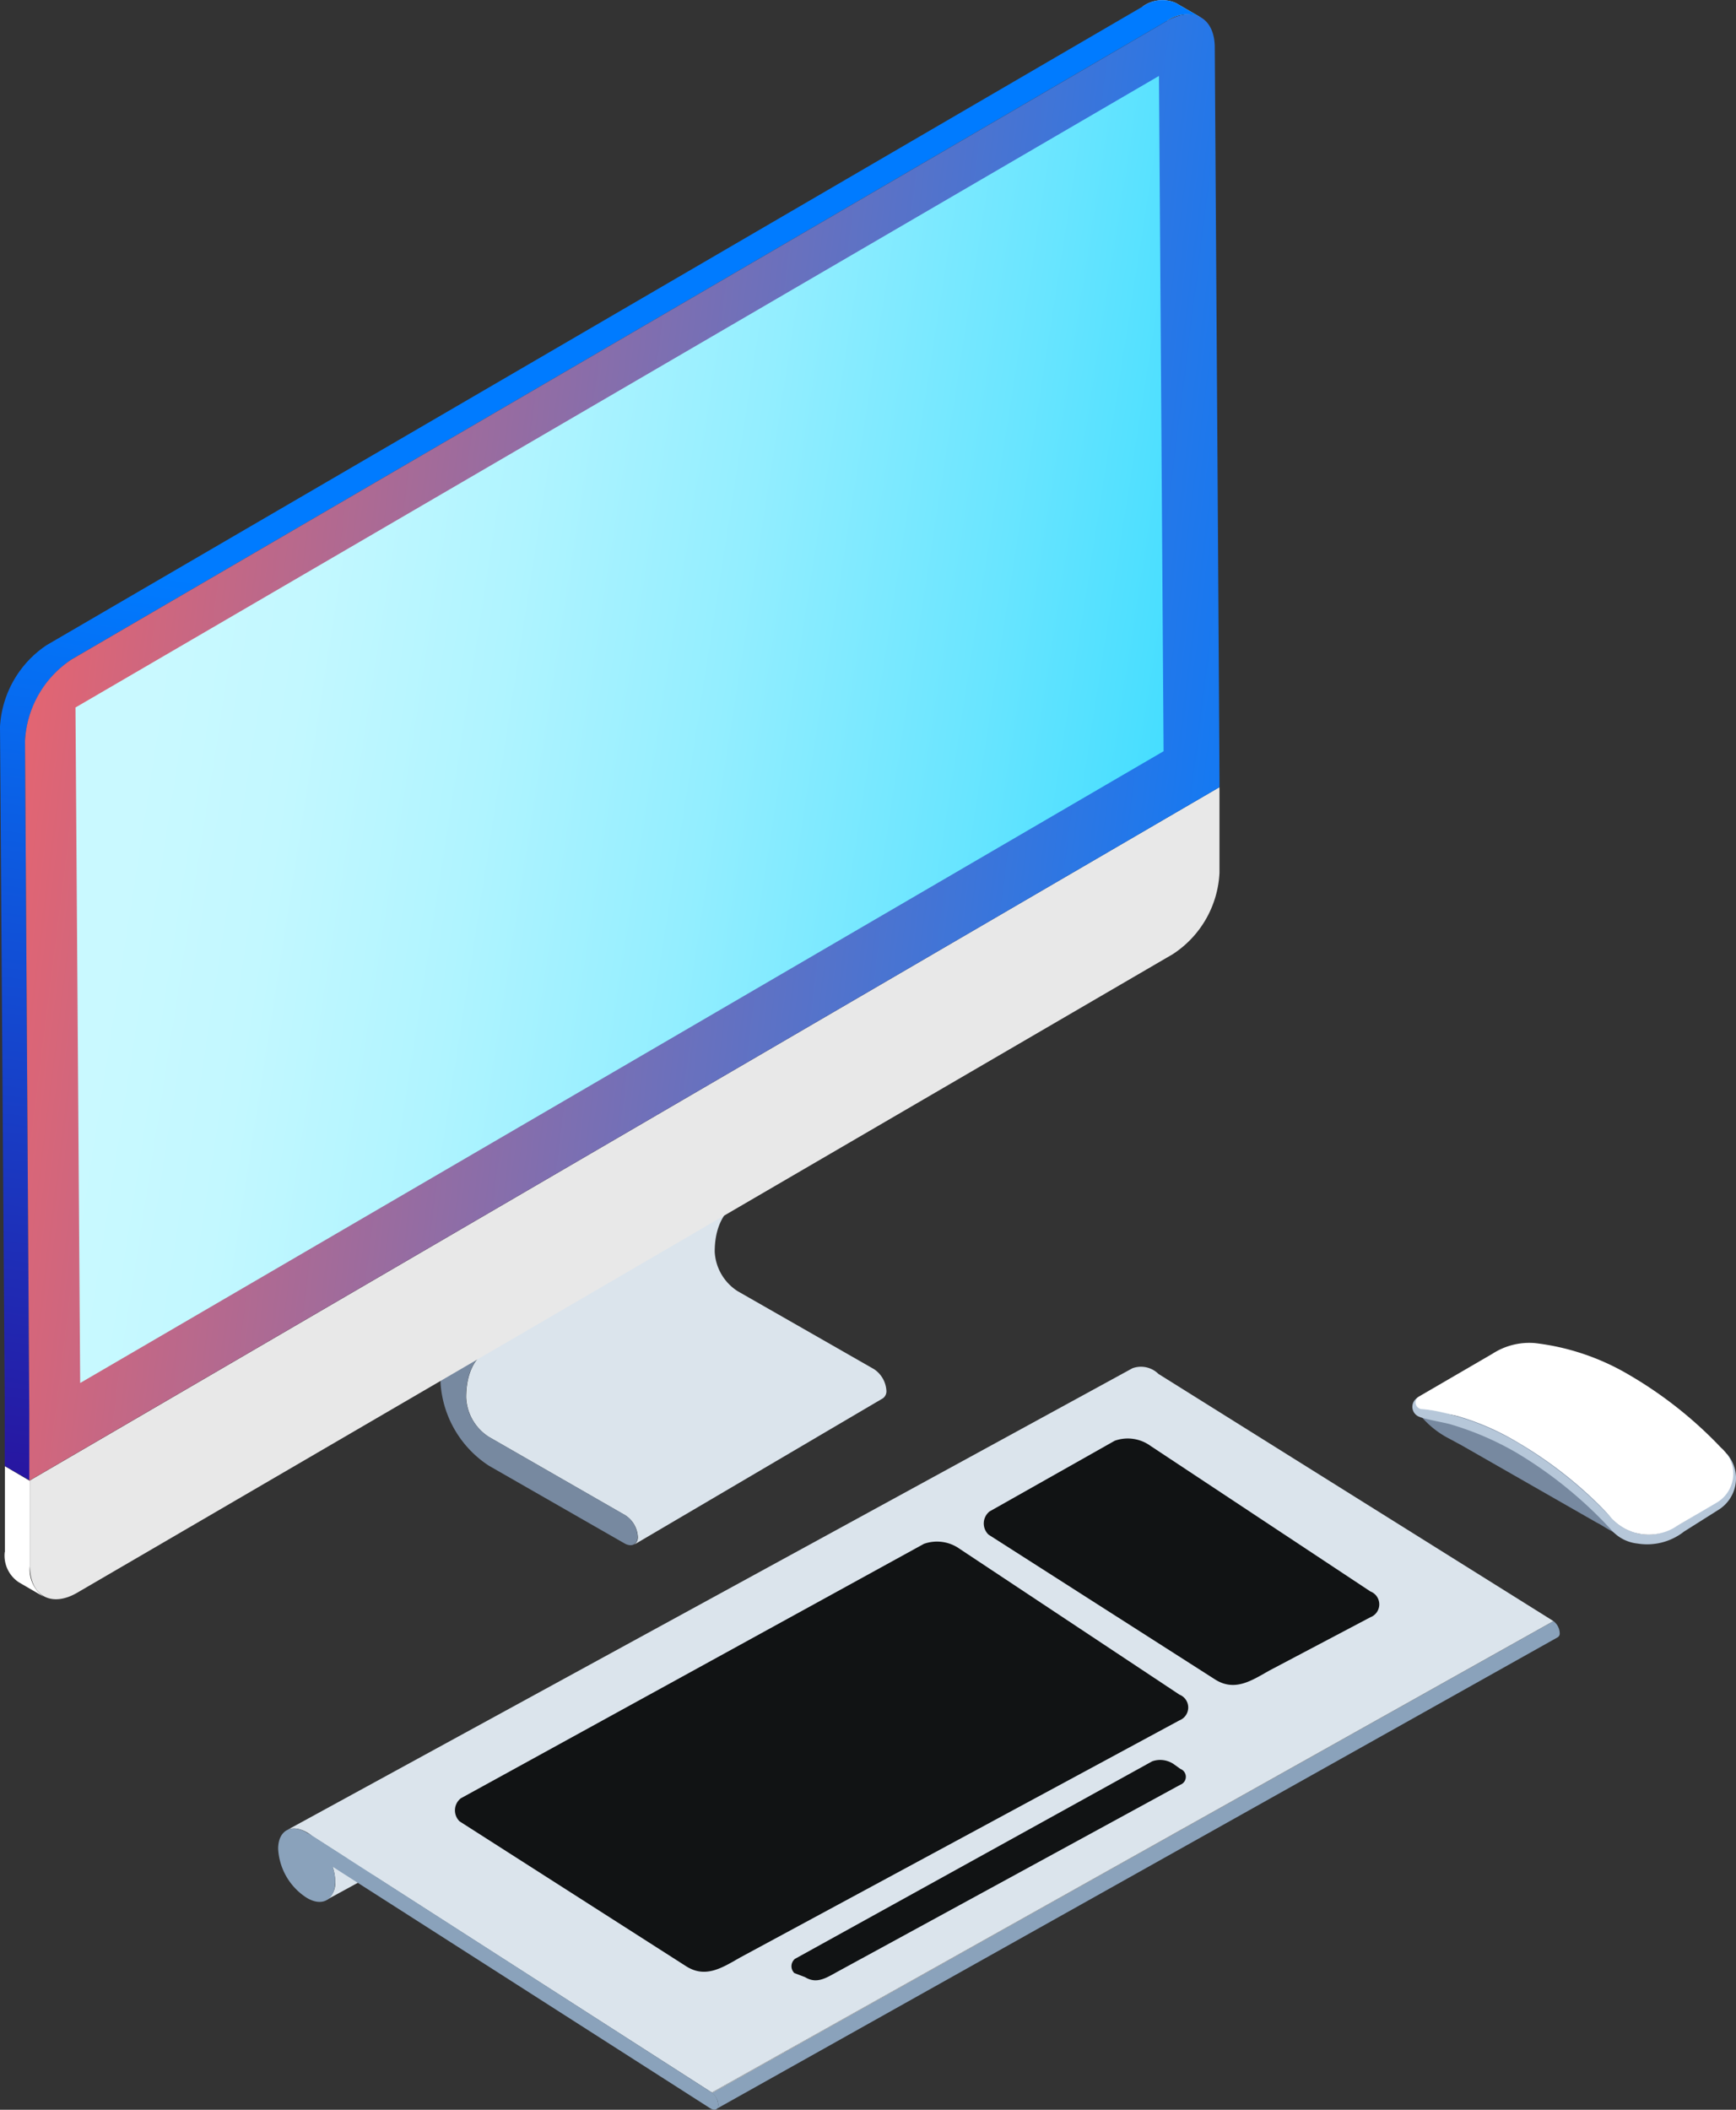
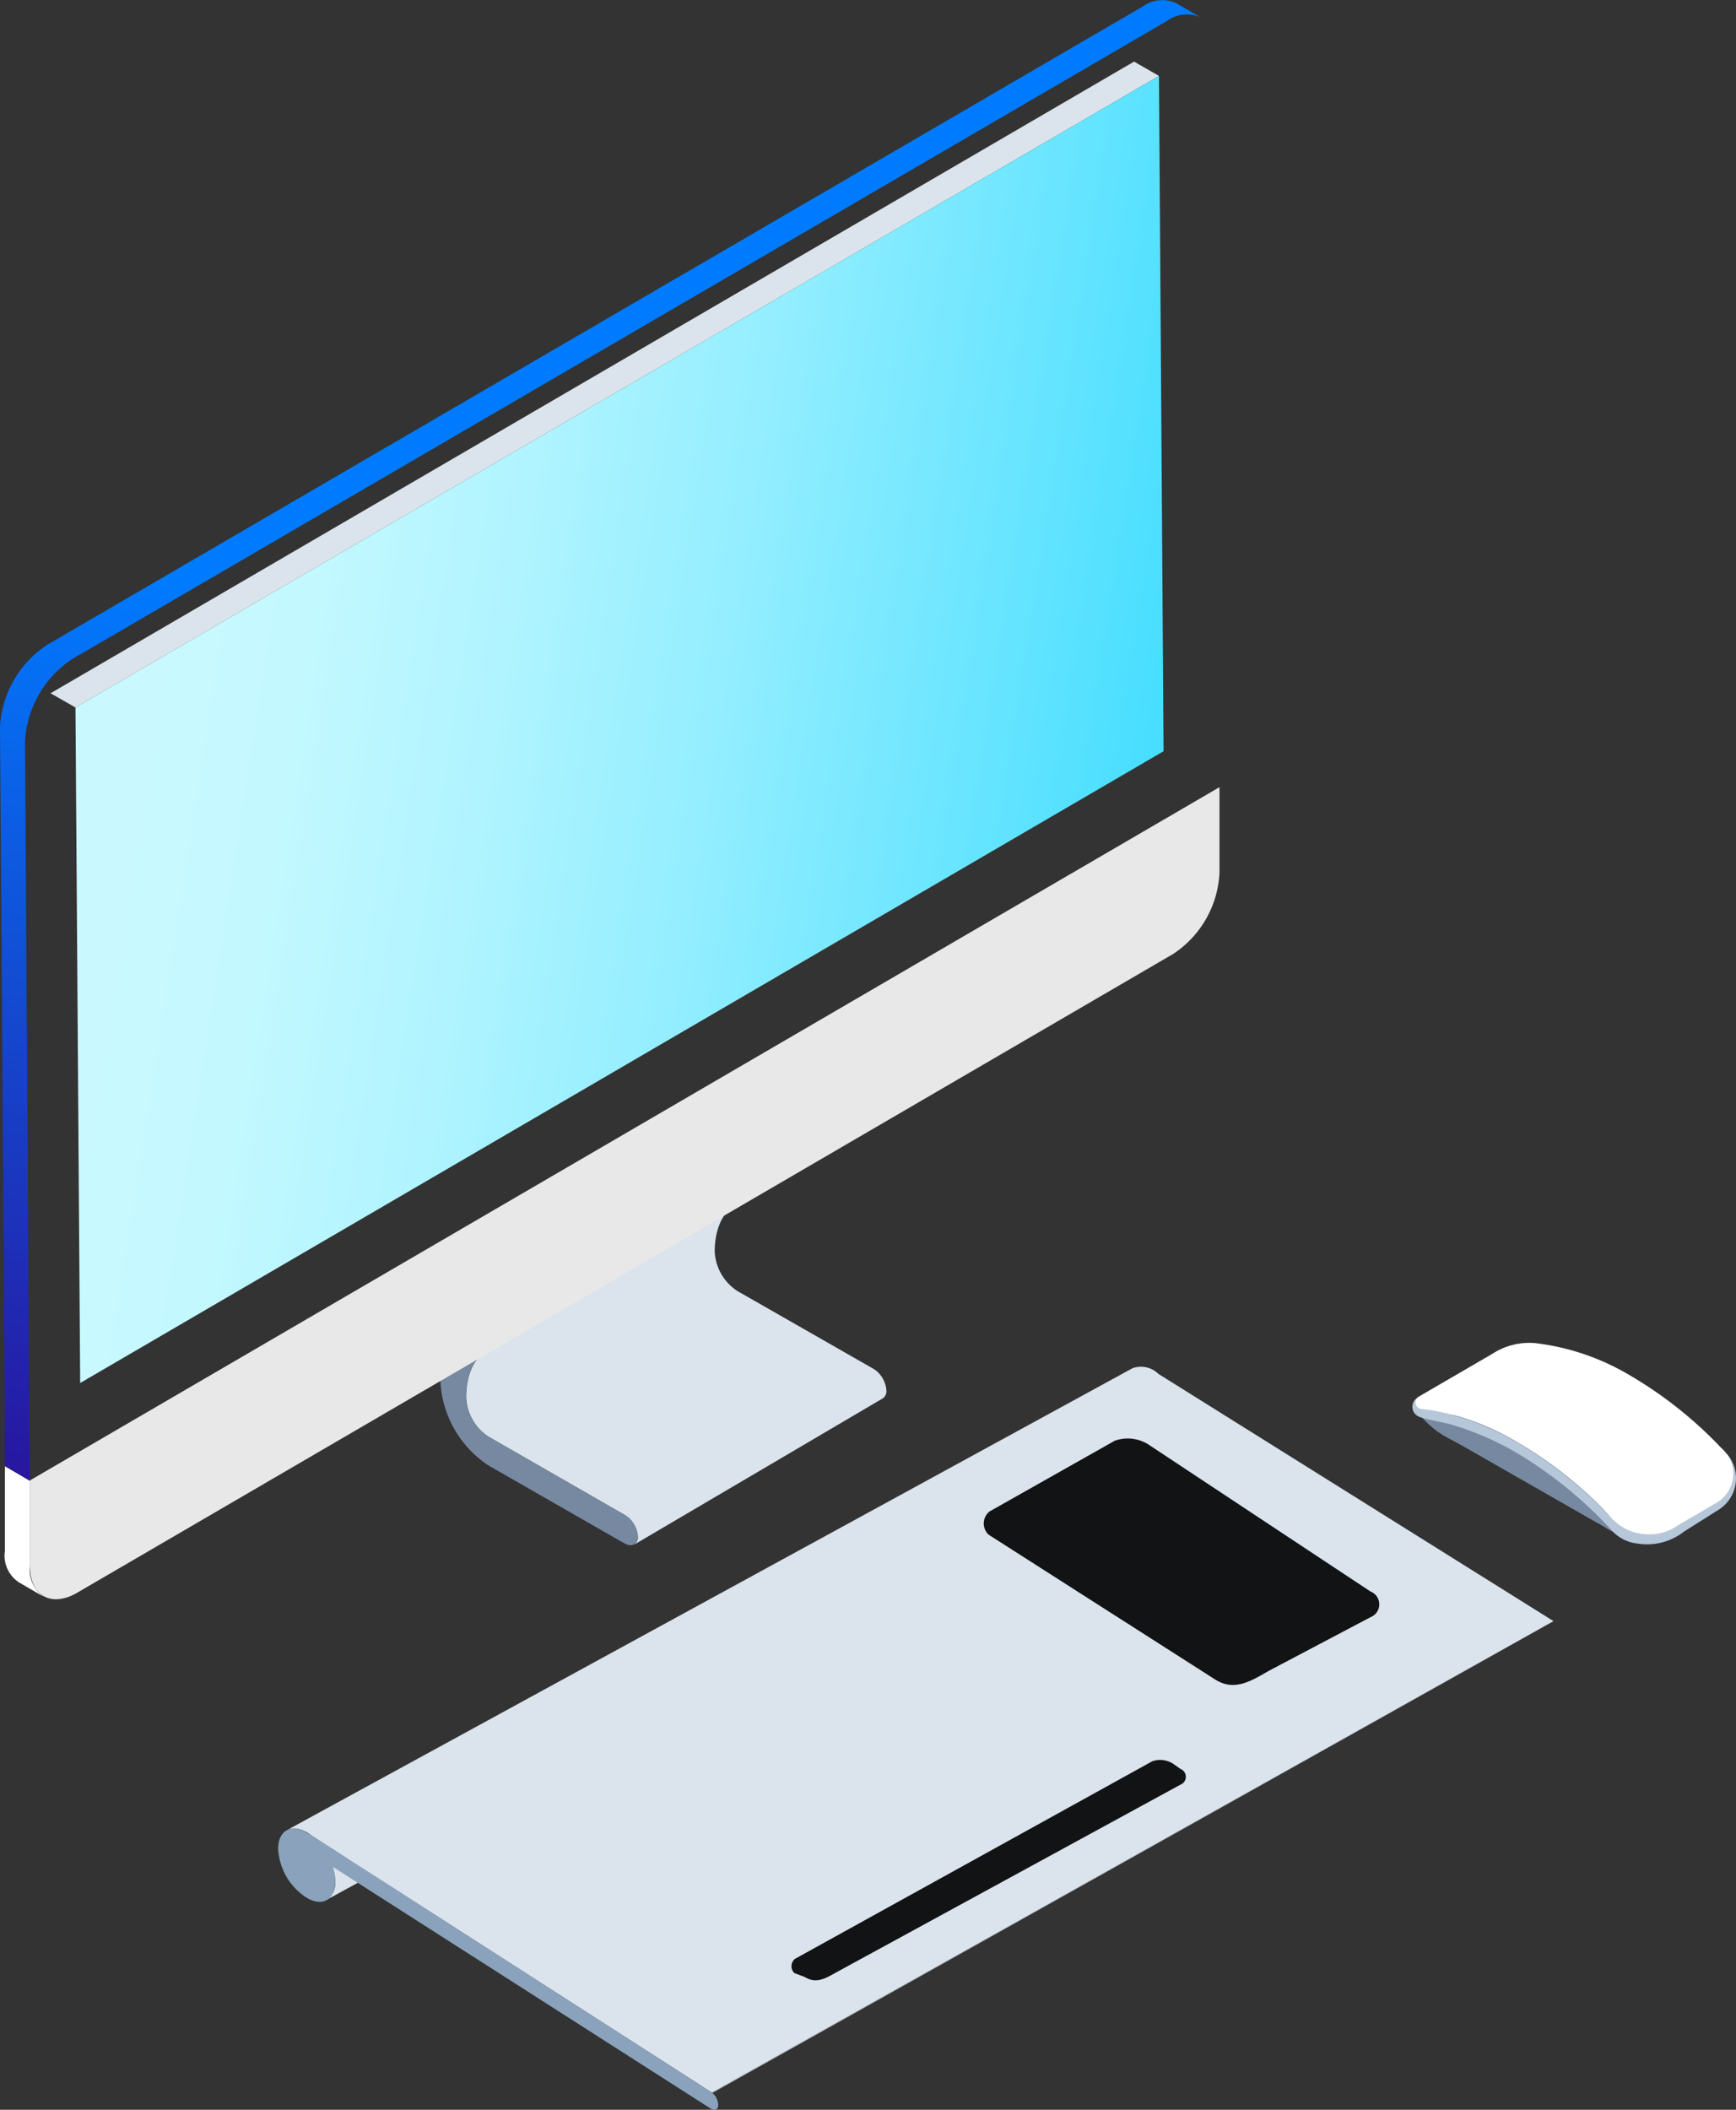
<svg xmlns="http://www.w3.org/2000/svg" viewBox="0 0 162.4 197.26">
  <rect x="0" y="0" width="162.4" height="197.26" fill="#333333" stroke="none" />
  <defs>
    <style>.cls-1{isolation:isolate;}.cls-2{fill:#dbe4ec;}.cls-3{fill:#7789a0;}.cls-4{fill:#fff;}.cls-5{fill:#e8e8e8;}.cls-6{fill:url(#linear-gradient);}.cls-7{fill:url(#linear-gradient-2);}.cls-8{fill:url(#New_Gradient_Swatch_6);}.cls-9{fill:#8aa2bb;}.cls-10{mix-blend-mode:overlay;}.cls-11{fill:#111314;}.cls-12{fill:#b6c7d9;}</style>
    <linearGradient id="linear-gradient" x1="52.86" y1="58.89" x2="38.81" y2="161.72" gradientUnits="userSpaceOnUse">
      <stop offset="0" stop-color="#007bff" />
      <stop offset="1" stop-color="#30008c" />
    </linearGradient>
    <linearGradient id="linear-gradient-2" x1="-10.74" y1="61.4" x2="124.69" y2="78.36" gradientUnits="userSpaceOnUse">
      <stop offset="0" stop-color="#fc6262" />
      <stop offset="1" stop-color="#007bff" />
    </linearGradient>
    <linearGradient id="New_Gradient_Swatch_6" x1="-2166.33" y1="61.47" x2="-2260.87" y2="76.2" gradientTransform="matrix(-1, 0, 0, 1, -2151.59, 0)" gradientUnits="userSpaceOnUse">
      <stop offset="0" stop-color="#c9f9ff" />
      <stop offset="0.14" stop-color="#c3f8ff" />
      <stop offset="0.33" stop-color="#b0f4ff" />
      <stop offset="0.55" stop-color="#93eeff" />
      <stop offset="0.8" stop-color="#69e5ff" />
      <stop offset="1" stop-color="#43ddff" />
    </linearGradient>
  </defs>
  <title>Services Web</title>
  <g class="cls-1">
    <g id="Layer_2" data-name="Layer 2">
      <g id="Layer_1-2" data-name="Layer 1">
        <path class="cls-2" d="M45.59,126.24,68.86,112.6c-1.28.73-2,2.37-2,4.43A4.66,4.66,0,0,0,69,120.72L81.74,128a2.6,2.6,0,0,1,1.18,2,.81.81,0,0,1-.34.75L59.33,144.42a.83.83,0,0,0,.34-.74,2.56,2.56,0,0,0-1.17-2l-12.75-7.32a4.61,4.61,0,0,1-2.14-3.68C43.6,128.58,44.32,127,45.59,126.24Z" />
        <polygon class="cls-2" points="60.37 113.93 83.64 100.29 85.29 103.17 62.05 116.78 60.37 113.93" />
        <polygon class="cls-2" points="43.94 123.38 67.2 109.75 83.64 100.29 60.37 113.93 43.94 123.38" />
        <path class="cls-3" d="M60.37,113.93l1.68,2.86-16.46,9.45c-1.27.72-2,2.34-2,4.42a4.61,4.61,0,0,0,2.14,3.68l12.75,7.32a2.56,2.56,0,0,1,1.17,2c0,.74-.53,1-1.17.68l-12.75-7.3a10,10,0,0,1-4.52-7.75c0-2.79,1-5,2.71-5.93Z" />
-         <path class="cls-2" d="M110,.28l2.35,1.36a3.13,3.13,0,0,0-3.17.31L106.88.62A3.14,3.14,0,0,1,110,.28Z" />
        <path class="cls-4" d="M.46,145.09l0-8,2.33,1.37,0,8h0a3.09,3.09,0,0,0,1.29,2.83l-2.34-1.36a3,3,0,0,1-1.3-2.8Z" />
        <path class="cls-5" d="M2.8,138.42,114.08,73.6l0,8a9.62,9.62,0,0,1-4.36,7.61l-39.49,23-23.86,13.9L7.22,148.92c-2.43,1.41-4.42.29-4.42-2.51Z" />
-         <polygon class="cls-2" points="7.5 129.31 5.17 127.95 4.73 64.82 7.06 66.15 7.5 129.31" />
        <polygon class="cls-2" points="7.06 66.15 4.73 64.82 106.09 5.76 108.42 7.1 7.06 66.15" />
        <path class="cls-6" d="M0,67.94a9.83,9.83,0,0,1,4.38-7.63L106.88.62A3.14,3.14,0,0,1,110,.28l2.35,1.36a3.13,3.13,0,0,0-3.17.31L6.71,61.65a9.89,9.89,0,0,0-4.37,7.63l.4,62.83.06,6.32L.44,137.06l0-6.31Z" />
-         <path class="cls-7" d="M6.71,61.65a9.73,9.73,0,0,0-4.37,7.63l.4,62.83v1.1l0,5.23L114.08,73.6c0-1,.06,6.55-.44-69.15,0-2.79-2-3.91-4.45-2.5Z" />
        <polygon class="cls-8" points="108.85 70.24 7.5 129.31 7.06 66.15 108.42 7.1 108.85 70.24 108.85 70.24" />
        <path class="cls-2" d="M30.58,177.62l79.17-43.17a1.9,1.9,0,0,0,.78-1.72,4.85,4.85,0,0,0-.22-1.39l-79.2,43.19a4.39,4.39,0,0,1,.25,1.39,1.88,1.88,0,0,1-.78,1.7Z" />
        <path class="cls-2" d="M105.94,127.93a2.33,2.33,0,0,1,2.43.53h0l36.95,23.11L66.59,195.65l-37.42-24h0l-.12-.11h0c-1-.71-1.8-.67-2.25-.4Z" />
-         <path class="cls-9" d="M145.61,151.86a1.48,1.48,0,0,0-.28-.28L66.61,195.7a.87.87,0,0,1,.27.27,1.4,1.4,0,0,1,.31.89.57.57,0,0,1-.18.33l78.72-44.11a.4.4,0,0,0,.18-.34A1.45,1.45,0,0,0,145.61,151.86Z" />
        <polygon class="cls-2" points="66.61 195.7 145.33 151.58 145.32 151.57 66.59 195.66 66.61 195.7 66.61 195.7" />
        <path class="cls-9" d="M28.67,171.33c-1.45-.85-2.65-.16-2.65,1.53a5.8,5.8,0,0,0,2.67,4.58c1.47.89,2.67.18,2.67-1.52a4.39,4.39,0,0,0-.25-1.39l.59.38,34.75,22.22c.41.25.7.12.74-.27a1.54,1.54,0,0,0-.6-1.21L29.05,171.54l-.12-.07-.14-.06Z" />
        <g class="cls-10">
          <path class="cls-11" d="M92.57,141.32a1.44,1.44,0,0,0-.09,2.17l21.24,13.57c1.8,1.1,3.33.1,5-.85l9.48-5a1.29,1.29,0,0,0,0-2.41l-20.57-13.61a3.63,3.63,0,0,0-3.35-.48Z" />
        </g>
        <g class="cls-10">
-           <path class="cls-11" d="M43.11,168.14A1.43,1.43,0,0,0,43,170.3l21.23,13.57c1.8,1.11,3.34.11,5-.84l41.11-22.18a1.29,1.29,0,0,0,0-2.4L89.78,144.82a3.65,3.65,0,0,0-3.35-.47Z" />
-         </g>
+           </g>
        <g class="cls-10">
          <path class="cls-11" d="M74.37,183.15a.89.89,0,0,0-.06,1.33l1,.38c1.1.68,2,.06,3.06-.52l32.05-17.47a.79.79,0,0,0,0-1.48l-.57-.41a2.25,2.25,0,0,0-2.06-.3Z" />
        </g>
        <path class="cls-2" d="M153.16,129.16a21.22,21.22,0,0,0-10.58-3l-10,5.83a21.37,21.37,0,0,1,10.56,3,41,41,0,0,1,8.63,7,3.61,3.61,0,0,0,4.38.65l4.44-2.6c1.26-.75,1.9-2.87.89-3.93A39.17,39.17,0,0,0,153.16,129.16Z" />
        <path class="cls-3" d="M143.19,135a44.8,44.8,0,0,1,10.56,9.12l-.23.07c-.52.21-1.68-.33-2.7-1-.53-.27-1-.61-1.4-.8L137,135.29c-.36-.21-.88-.48-1.41-.77a8.54,8.54,0,0,1-2.72-2.18l-.2-.32A21.37,21.37,0,0,1,143.19,135Z" />
        <path class="cls-12" d="M132.72,130.62a1,1,0,0,0,.08,1.86c.39.18,2.12.5,2.74.65a27.94,27.94,0,0,1,6.31,2.69,39.6,39.6,0,0,1,8.9,7.24,3.76,3.76,0,0,0,2.43,1.26,5.6,5.6,0,0,0,4.36-1.12l3.17-2a3.48,3.48,0,0,0,.82-5.29,40.94,40.94,0,0,1-2.84,5.67c-2.13,1.27-3,1.89-4.44,1.89a4.61,4.61,0,0,1-3.24-1.25,39.67,39.67,0,0,0-9.16-7.4,24.44,24.44,0,0,0-7.69-2.91c-.59-.11-1.45-.2-1.58-.57A1,1,0,0,1,132.72,130.62Z" />
        <path class="cls-4" d="M161,135.36a38.51,38.51,0,0,0-8.55-6.78,22.39,22.39,0,0,0-8.84-3,6.34,6.34,0,0,0-4,1l-6.88,4a.63.63,0,0,0,.27,1.17,12.06,12.06,0,0,1,1.47.19,23.53,23.53,0,0,1,7.39,2.85,38.54,38.54,0,0,1,7.9,6.08c.24.25.57.58.92,1a4.73,4.73,0,0,0,5.89,1l.34-.21,3.66-2.15a3.13,3.13,0,0,0,.74-4.84A2.8,2.8,0,0,0,161,135.36Z" />
      </g>
    </g>
  </g>
</svg>